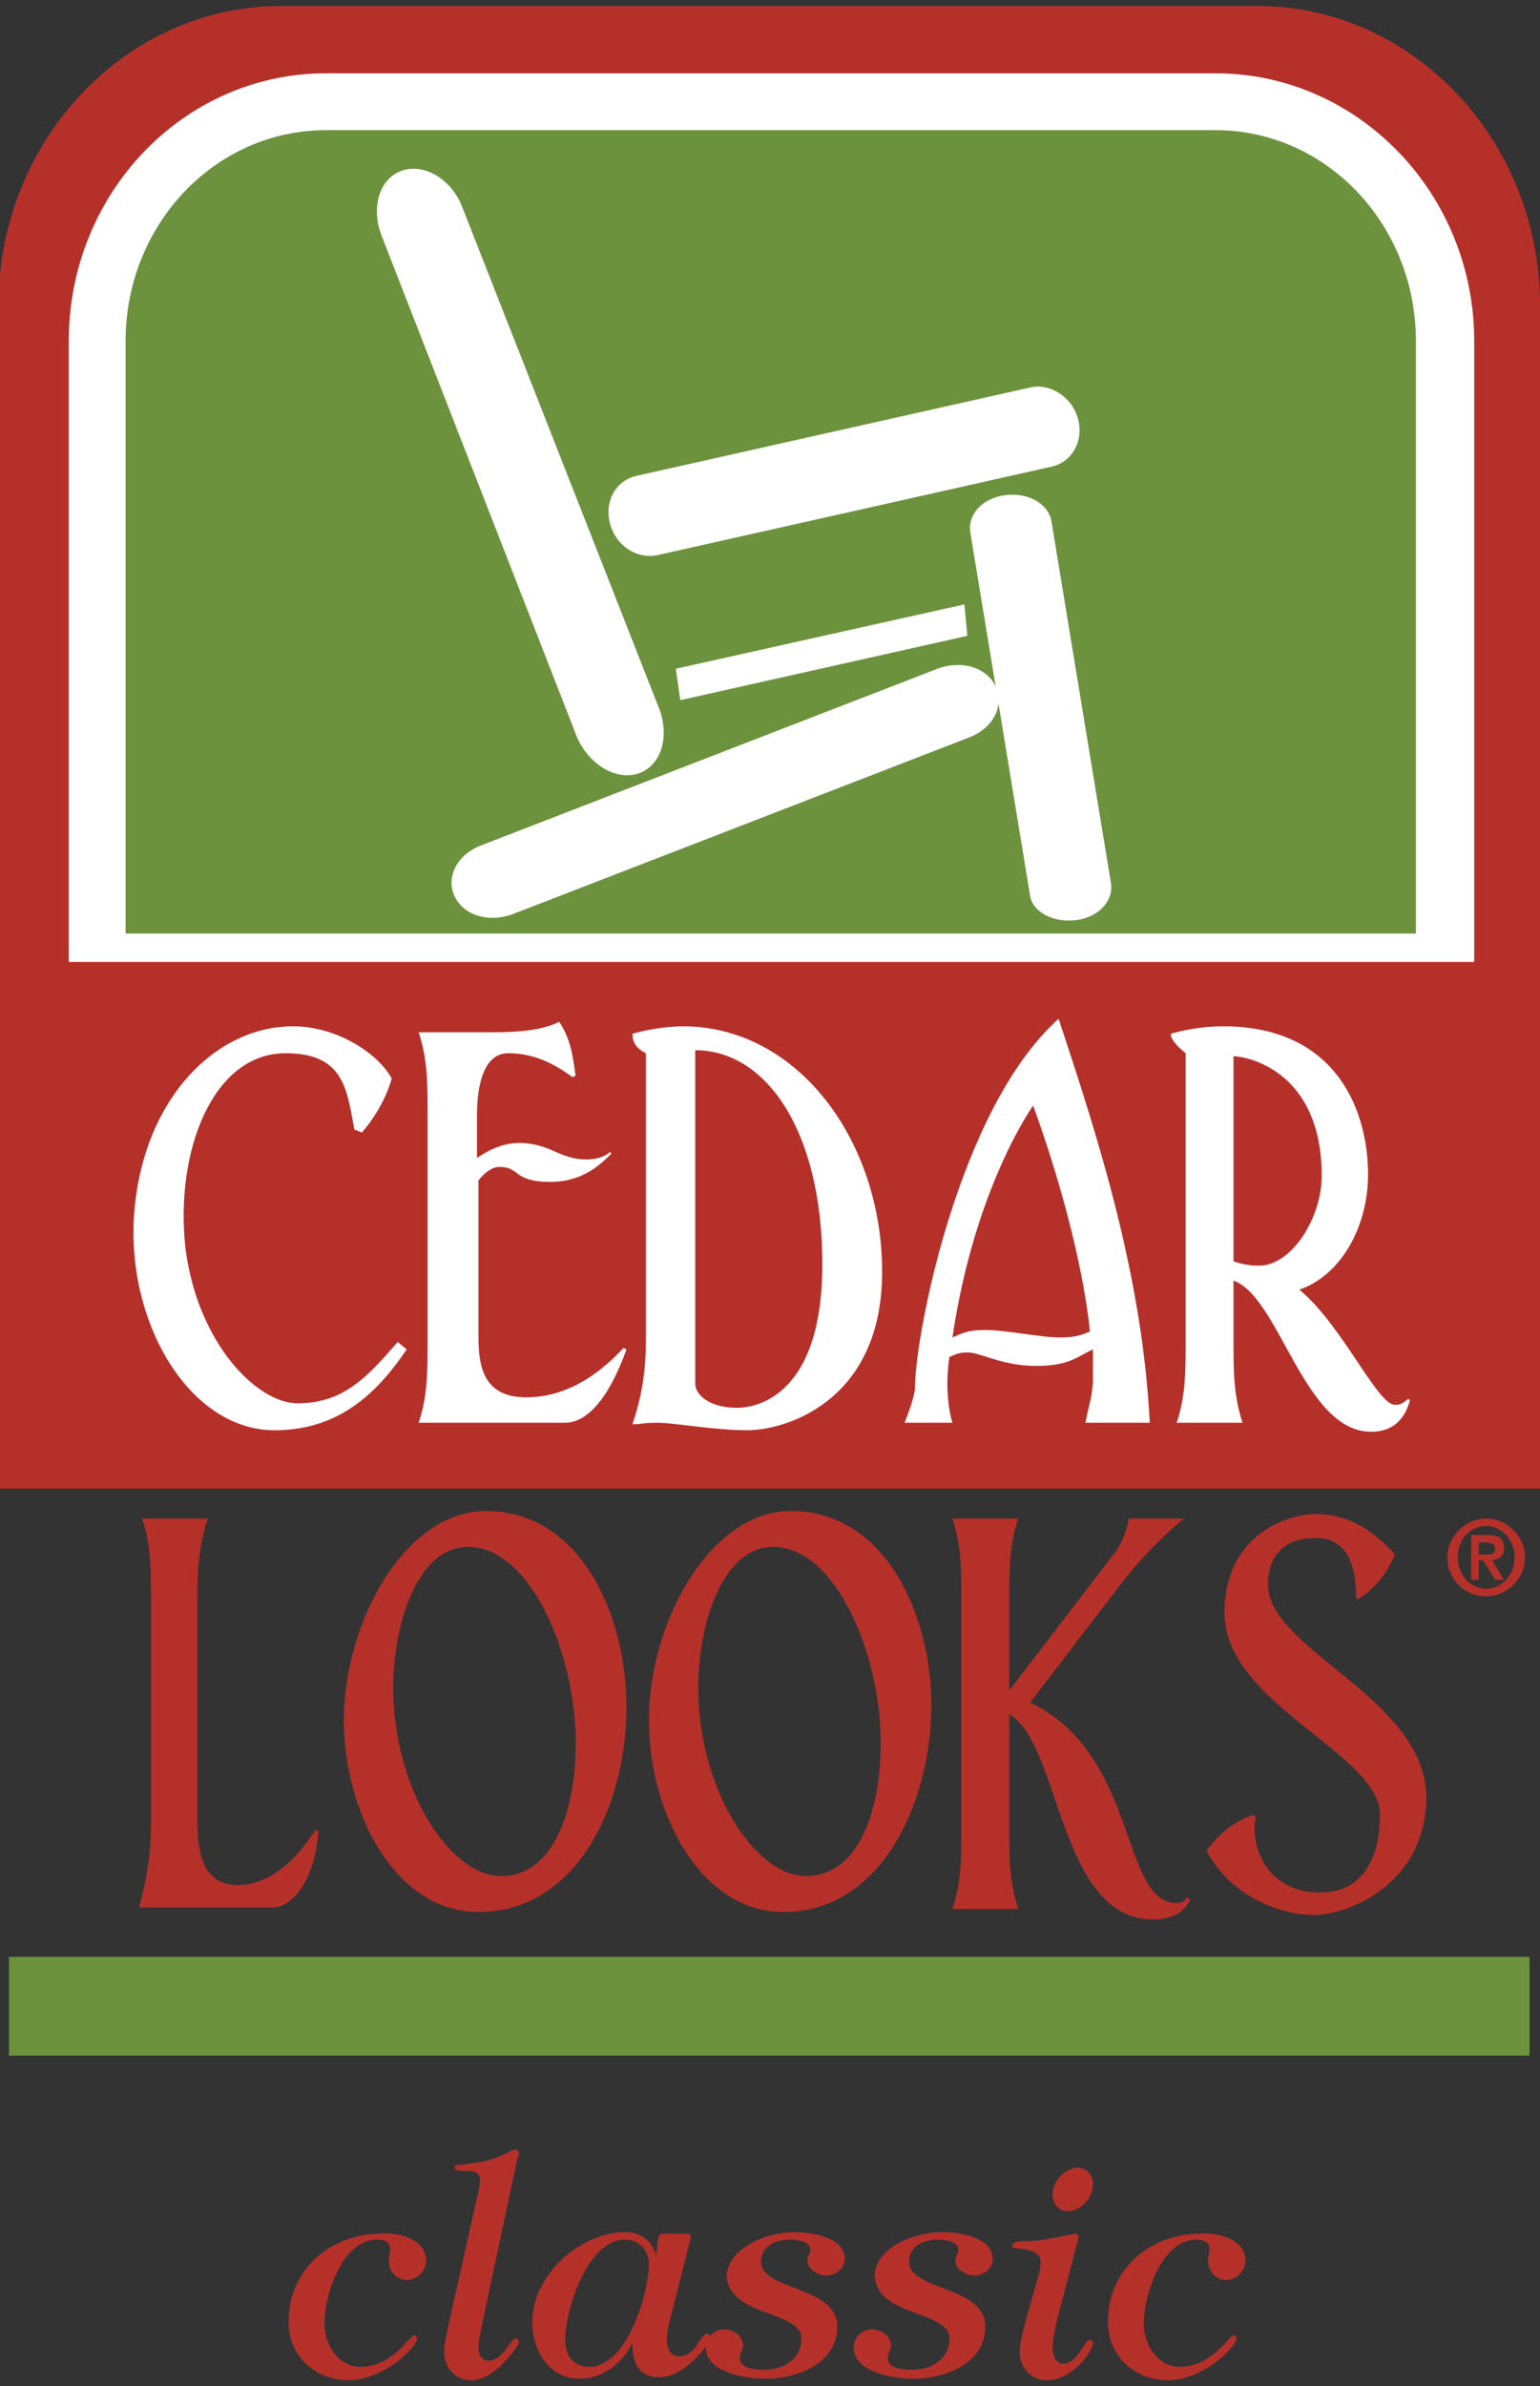
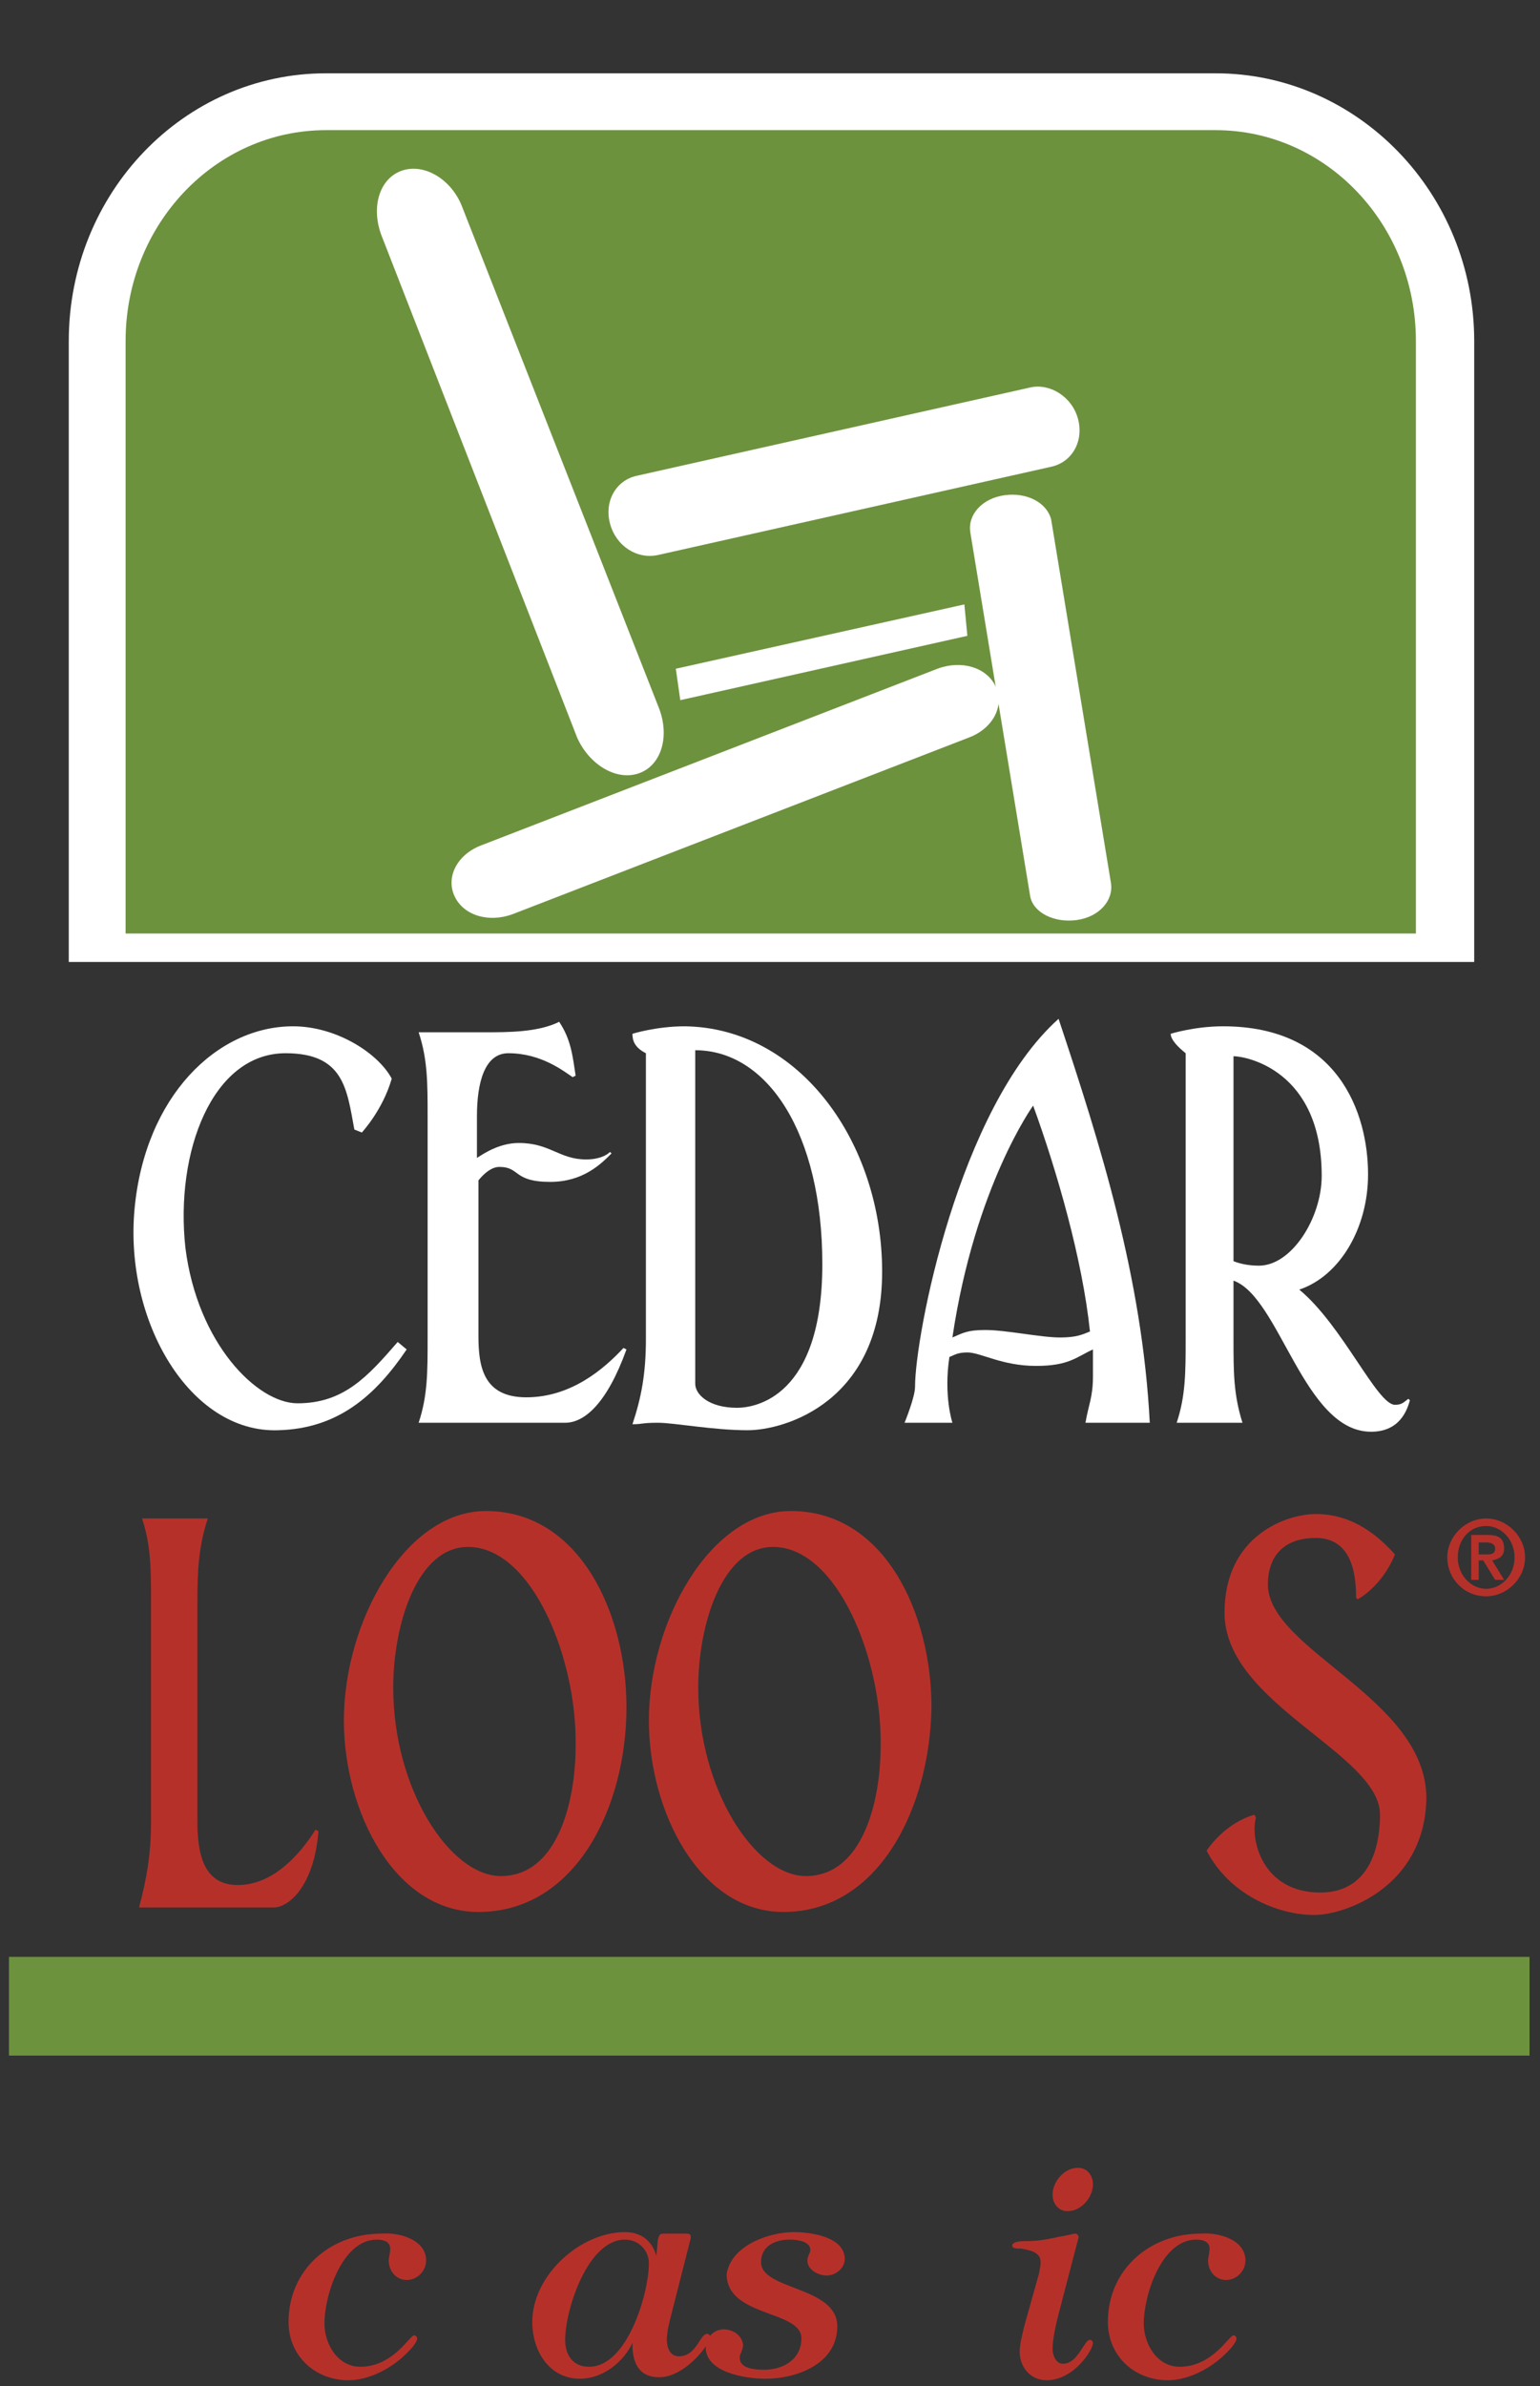
<svg xmlns="http://www.w3.org/2000/svg" version="1.1" id="Calque_1" x="0px" y="0px" viewBox="0 0 103 159.5" style="enable-background:new 0 0 103 159.5;" xml:space="preserve">
  <rect x="0" y="0" width="103" height="159.5" fill="#333333" stroke="none" />
  <style type="text/css">
	.st0{fill:#B6302A;}
	.st1{fill:#6D923E;}
	.st2{fill:#6D923E;stroke:#6D923E;stroke-width:1.893;}
	.st3{fill:#FFFFFF;}
</style>
  <g>
    <g>
      <g>
        <g>
          <g>
            <g>
              <path class="st0" d="M18.3,127.5h-9c0.5-1.9,0.8-3.5,0.8-5.7v-14.7c0-2.2,0-3.8-0.6-5.6h4.4c-0.6,1.8-0.7,3.4-0.7,5.6v14.6        c0,2.2,0.4,4.3,2.7,4.3c2.4,0,4.2-2.1,5.2-3.7l0.2,0.1C21,126.1,19.3,127.5,18.3,127.5z" />
              <path class="st0" d="M32,127.8c-5.6,0-9-6.7-9-12.8c0-6.6,4.1-14,9.5-14c6.3,0,9.4,6.9,9.4,13.1        C41.9,120.8,38.5,127.8,32,127.8z M31.3,103.4c-3.4,0-5,5.2-5,9.4c0,6.8,3.8,12.6,7.2,12.6c3.8,0,5-5,5-8.7        C38.6,110.9,35.6,103.4,31.3,103.4z" />
              <path class="st0" d="M52.4,127.8c-5.6,0-9-6.7-9-12.8c0-6.6,4.1-14,9.5-14c6.3,0,9.4,6.9,9.4,13.1        C62.2,120.8,58.8,127.8,52.4,127.8z M51.7,103.4c-3.4,0-5,5.2-5,9.4c0,6.8,3.8,12.6,7.2,12.6c3.8,0,5-5,5-8.7        C59,110.9,56,103.4,51.7,103.4z" />
-               <path class="st0" d="M77.1,128.3c-6.3,0-6.2-11.9-9.6-13.7v7.4c0,2.2,0,3.7,0.6,5.6h-4.4c0.6-1.8,0.6-3.4,0.6-5.6v-14.9        c0-2.2,0-3.8-0.6-5.6h4.4c-0.6,1.8-0.6,3.4-0.6,5.6v5.9l7.2-9.4c0.6-0.9,0.8-2.1,0.8-2.1h3.7c0,0-2.3,1.8-4.4,4.6l-5.9,7.7        c7.3,3.5,6,13.4,9.8,13.4c0.5,0,0.5-0.2,0.7-0.4l0.2,0.2C79.4,127.3,79,128.3,77.1,128.3z" />
              <path class="st0" d="M87.9,128c-2.5,0-5.7-1.4-7.2-4.3c1.4-2,3.2-2.4,3.2-2.4l0.1,0.2c-0.4,1.4,0.4,5,4.3,5c3.6,0,4-3.6,4-5.2        c0-4.1-10.4-7.4-10.4-13.5c0-5.2,4.2-6.6,6.1-6.6c2.6,0,4.3,1.6,5.3,2.7c-0.9,2.2-2.5,3-2.5,3l-0.1-0.1c0-1.4-0.2-4-2.7-4        c-2.3,0-3.2,1.4-3.2,3.1c0,4.4,10.6,7.6,10.6,14.3C95.3,126.1,90,128,87.9,128z" />
            </g>
          </g>
          <rect x="0.6" y="130.8" class="st1" width="101.7" height="6.6" />
          <g>
-             <path class="st0" d="M84.1,0.4H18.8c-10.4,0-18.9,9-18.9,20V74c0,1.1,0,25.5,0,25.5H103c0,0,0-24.4,0-25.5V20.4       C103,9.4,94.5,0.4,84.1,0.4z" />
            <g>
              <path class="st2" d="M94.5,22.8c0-7.8-6-14.1-13.4-14.1H21.6C14.2,8.7,8.2,15,8.2,22.8v39.7h86.3V22.8z" />
            </g>
          </g>
          <g>
            <path class="st3" d="M18.6,95.6C12.7,95.8,8.3,88.3,9,80.8c0.7-7.5,5.5-12.2,10.6-12.2c2.9,0,5.7,1.8,6.6,3.5       c-0.6,2.1-2,3.6-2,3.6l-0.5-0.2c-0.5-2.7-0.7-5.1-4.6-5.1c-4.9,0-7.4,6.6-6.7,13c0.8,6.4,4.8,10.4,7.5,10.4       c3.1,0,4.7-1.8,6.7-4.1l0.6,0.5C25.1,93.3,22.6,95.5,18.6,95.6z" />
            <path class="st3" d="M37.8,95.1H28c0.6-1.8,0.6-3.4,0.6-5.6V74.6c0-2.2,0-3.8-0.6-5.6h4.4c1.6,0,3.6,0,5-0.7       c0.8,1.2,0.9,2.3,1.1,3.6l-0.2,0.1c-0.6-0.4-2.1-1.6-4.3-1.6c-1.6,0-2.1,2-2.1,4.2v2.8c0.6-0.4,1.6-1,2.8-1       c2.1,0,2.7,1.1,4.5,1.1c0.9,0,1.4-0.3,1.6-0.5l0.1,0.1c-0.7,0.7-1.9,1.9-4.1,1.9c-2.5,0-2-1-3.4-1c-0.5,0-1,0.4-1.4,0.9v10.4       c0,2,0.3,4.1,3.2,4.1c3,0,5.2-1.9,6.5-3.3l0.2,0.1C40.6,93.8,39.1,95.1,37.8,95.1z" />
            <path class="st3" d="M50,95.6c-2.3,0-4.9-0.5-6-0.5c-1.1,0-1,0.1-1.7,0.1c0.6-1.8,0.9-3.4,0.9-5.7V70.4       c-0.8-0.4-0.9-0.9-0.9-1.3c0,0,1.6-0.5,3.5-0.5C53.5,68.7,59,76.4,59,85C59,93.7,52.5,95.6,50,95.6z M46.5,70.2v22.3       c0,0.7,0.9,1.6,2.8,1.6c1.2,0,5.7-0.7,5.7-9.6C55,75.7,51.3,70.2,46.5,70.2z" />
            <path class="st3" d="M72.6,95.1c0.2-1.2,0.5-1.7,0.5-3.1c0-0.5,0-1.3,0-1.8c-1.1,0.5-1.6,1.1-3.8,1.1c-2.3,0-3.7-0.9-4.6-0.9       c-0.7,0-0.9,0.2-1.2,0.3c-0.4,2.6,0.2,4.4,0.2,4.4h-3.2c0,0,0.7-1.7,0.7-2.4c0-3.4,2.9-18.6,9.6-24.6c2.8,8.4,5.6,17.3,6.1,27       H72.6z M69.1,73.9c0,0-3.9,5.4-5.4,15.5c0.7-0.3,1-0.5,2.2-0.5c1.4,0,3.7,0.5,5,0.5c1.1,0,1.5-0.2,2-0.4       C72.4,84.2,70.7,78.3,69.1,73.9z" />
            <path class="st3" d="M91.7,95.7c-4.5,0-6.1-9-9.2-10.1v3.9c0,2.2,0,3.7,0.6,5.6h-4.4c0.6-1.8,0.6-3.4,0.6-5.6V70.4       c-0.5-0.4-1-0.9-1-1.3c0,0,1.6-0.5,3.5-0.5c7.7,0,9.7,5.8,9.7,9.9c0,3.6-1.9,6.8-4.6,7.7c2.9,2.4,5.2,7.7,6.4,7.7       c0.5,0,0.6-0.2,0.9-0.4l0.1,0.1C94.1,94.3,93.6,95.7,91.7,95.7z M82.5,70.6v13.7c0.5,0.2,1.1,0.3,1.7,0.3c2.2,0,4.2-3.2,4.2-6       C88.4,71.5,83.3,70.6,82.5,70.6z" />
          </g>
          <g>
            <path class="st3" d="M44.1,47.4c0.7,1.9,0.1,3.8-1.4,4.3l0,0c-1.5,0.5-3.3-0.6-4.1-2.4L25.5,15.7c-0.7-1.9-0.1-3.8,1.4-4.3l0,0       c1.5-0.5,3.3,0.6,4,2.4L44.1,47.4z" />
            <path class="st3" d="M72.1,28c0.4,1.5-0.4,2.9-1.8,3.2l-26.3,5.9c-1.4,0.3-2.8-0.6-3.2-2.1l0,0c-0.4-1.5,0.4-2.9,1.8-3.2       l26.3-5.9C70.2,25.6,71.7,26.5,72.1,28L72.1,28z" />
            <path class="st3" d="M74.3,59c0.2,1.2-0.8,2.3-2.3,2.5l0,0c-1.5,0.2-2.9-0.5-3.1-1.6l-4-24.3c-0.2-1.2,0.8-2.3,2.3-2.5l0,0       c1.5-0.2,2.8,0.5,3.1,1.6L74.3,59z" />
            <path class="st3" d="M34.3,61.1c-1.6,0.6-3.3,0.1-3.9-1.2l0,0c-0.6-1.3,0.2-2.8,1.8-3.4l30.5-11.8c1.6-0.6,3.3-0.1,3.9,1.2l0,0       c0.6,1.3-0.2,2.8-1.8,3.4L34.3,61.1z" />
            <g>
              <polygon class="st3" points="45.2,44.7 45.5,46.8 64.7,42.5 64.5,40.4       " />
            </g>
          </g>
        </g>
      </g>
      <path class="st3" d="M81.3,4.9H21.8c-9.5,0-17.2,8-17.2,17.9v41.5h94V22.8C98.6,12.9,90.8,4.9,81.3,4.9z M8.4,62.5V22.8    c0-7.8,6-14.1,13.4-14.1h59.5c7.4,0,13.4,6.3,13.4,14.1v39.6H8.4z" />
    </g>
    <g>
      <path class="st0" d="M96.8,104.1c0-1.4,1.2-2.6,2.6-2.6c1.4,0,2.6,1.2,2.6,2.6c0,1.4-1.2,2.6-2.6,2.6    C97.9,106.7,96.8,105.5,96.8,104.1z M101.3,104.1c0-1.2-0.9-2.1-1.9-2.1c-1.1,0-1.9,0.9-1.9,2.1c0,1.2,0.9,2.1,1.9,2.1    C100.4,106.2,101.3,105.3,101.3,104.1z M98.4,102.6h1.1c0.7,0,1.1,0.2,1.1,0.9c0,0.5-0.3,0.7-0.8,0.8l0.8,1.3H100l-0.8-1.3h-0.3    v1.3h-0.5V102.6z M98.9,103.9h0.5c0.3,0,0.6,0,0.6-0.4c0-0.3-0.3-0.4-0.6-0.4h-0.5V103.9z" />
    </g>
    <g>
      <g>
        <path class="st0" d="M28.5,151.1c0,0.7-0.6,1.3-1.3,1.3c-0.7,0-1.2-0.6-1.2-1.3c0-0.2,0.1-0.5,0.1-0.8c0-0.3-0.2-0.6-0.9-0.6     c-2.3,0-3.5,3.7-3.5,5.6c0,1.4,0.9,2.9,2.4,2.9c2.2,0,3.3-2.1,3.6-2.1c0.1,0,0.2,0.1,0.2,0.2c0,0.3-0.5,0.8-0.7,1     c-1,1-2.5,1.8-3.9,1.8c-2.2,0-4-1.6-4-3.9c0-3.5,2.8-5.9,6.2-5.9C26.7,149.2,28.5,149.7,28.5,151.1z" />
-         <path class="st0" d="M32.3,155.1c-0.1,0.6-0.3,1.2-0.3,1.8c0,0.5,0.2,0.9,0.7,0.9c0.9,0,1.5-1.5,1.8-1.5c0.1,0,0.2,0.1,0.2,0.2     c0,0.3-0.6,1-0.8,1.2c-0.6,0.7-1.5,1.4-2.4,1.4c-1.1,0-1.8-0.9-1.8-1.9c0-0.5,0.2-1.3,0.3-1.8l1.9-8.5c0.1-0.3,0.2-0.8,0.2-1.2     c0-0.6-0.6-0.6-1.1-0.6c-0.2,0-0.6,0-0.6-0.2c0-0.2,0.2-0.2,0.4-0.2c1.4-0.2,2-0.2,3.3-0.9c0.1-0.1,0.3-0.1,0.4-0.1     c0.3,0,0.2,0.5,0.1,0.6L32.3,155.1z" />
        <path class="st0" d="M44,149.7c0.1-0.3,0.1-0.4,0.4-0.4h1.5c0.3,0,0.3,0.1,0.3,0.3l-1.4,5.5c-0.1,0.4-0.2,0.9-0.2,1.3     c0,0.5,0.2,1.1,0.8,1.1c1.2,0,1.4-1.5,1.9-1.5c0.1,0,0.2,0.1,0.2,0.2c0,0.5-1.7,2.7-3.4,2.7c-1.4,0-1.8-1-1.8-2.2v-0.1h0     c-0.6,1.3-2,2.4-3.5,2.4c-2.1,0-3.2-1.9-3.2-3.8c0-3.1,3.2-6,6.2-6c1,0,1.8,0.5,2.1,1.6h0L44,149.7z M37.8,156.4     c0,1,0.5,1.8,1.6,1.8c2.6,0,4-5,4-6.9c0-0.9-0.7-1.6-1.6-1.6C39.3,149.7,37.8,154.4,37.8,156.4z" />
        <path class="st0" d="M53.1,149.2c1.1,0,3.4,0.3,3.4,1.8c0,0.6-0.6,1.1-1.2,1.1c-0.6,0-1.3-0.4-1.3-1c0-0.3,0.2-0.5,0.2-0.7     c0-0.6-0.9-0.7-1.4-0.7c-0.9,0-1.9,0.4-1.9,1.5c0,1.9,5.1,1.6,5.1,4.3c0,2.5-2.7,3.5-4.8,3.5c-1.3,0-4-0.4-4-2.1     c0-0.7,0.6-1.2,1.2-1.2c0.7,0,1.3,0.5,1.3,1.1c0,0.1-0.1,0.4-0.2,0.6c-0.1,0.5,0.1,1,1.6,1c1.3,0,2.5-0.7,2.5-2.1     c0-1.9-5-1.4-5-4.3C48.9,150.1,51.4,149.2,53.1,149.2z" />
-         <path class="st0" d="M63,149.2c1.1,0,3.4,0.3,3.4,1.8c0,0.6-0.6,1.1-1.2,1.1c-0.6,0-1.3-0.4-1.3-1c0-0.3,0.2-0.5,0.2-0.7     c0-0.6-0.9-0.7-1.4-0.7c-0.9,0-1.9,0.4-1.9,1.5c0,1.9,5.1,1.6,5.1,4.3c0,2.5-2.7,3.5-4.8,3.5c-1.3,0-4-0.4-4-2.1     c0-0.7,0.6-1.2,1.2-1.2c0.7,0,1.3,0.5,1.3,1.1c0,0.1-0.1,0.4-0.2,0.6c-0.1,0.5,0.1,1,1.6,1c1.3,0,2.5-0.7,2.5-2.1     c0-1.9-5-1.4-5-4.3C58.7,150.1,61.3,149.2,63,149.2z" />
        <path class="st0" d="M69.4,152.3c0.1-0.3,0.2-0.8,0.2-1.1c0-0.7-0.8-0.8-1.3-0.9c-0.3,0-0.6,0-0.6-0.2c0-0.3,0.7-0.3,1-0.3     c0.9,0,1.7-0.2,2.2-0.3c0.6-0.1,0.9-0.2,1-0.2c0.2,0,0.3,0.2,0.2,0.4l-1.2,4.6c-0.3,1.1-0.5,2.1-0.5,2.7c0,0.4,0.2,1,0.7,1     c1,0,1.4-1.6,1.8-1.6c0.1,0,0.2,0.1,0.2,0.2c0,0.5-1.3,2.5-3.1,2.5c-1.1,0-1.8-0.9-1.8-1.9c0-0.6,0.2-1.2,0.3-1.7L69.4,152.3z      M70.4,146.7c0-0.9,0.8-1.8,1.7-1.8c0.6,0,1,0.5,1,1.1c0,0.9-0.8,1.8-1.7,1.8C70.8,147.8,70.4,147.3,70.4,146.7z" />
        <path class="st0" d="M83.3,151.1c0,0.7-0.6,1.3-1.3,1.3c-0.7,0-1.2-0.6-1.2-1.3c0-0.2,0.1-0.5,0.1-0.8c0-0.3-0.2-0.6-0.9-0.6     c-2.3,0-3.5,3.7-3.5,5.6c0,1.4,0.9,2.9,2.4,2.9c2.2,0,3.3-2.1,3.6-2.1c0.1,0,0.2,0.1,0.2,0.2c0,0.3-0.5,0.8-0.7,1     c-1,1-2.5,1.8-3.9,1.8c-2.2,0-4-1.6-4-3.9c0-3.5,2.8-5.9,6.2-5.9C81.5,149.2,83.3,149.7,83.3,151.1z" />
      </g>
    </g>
  </g>
</svg>